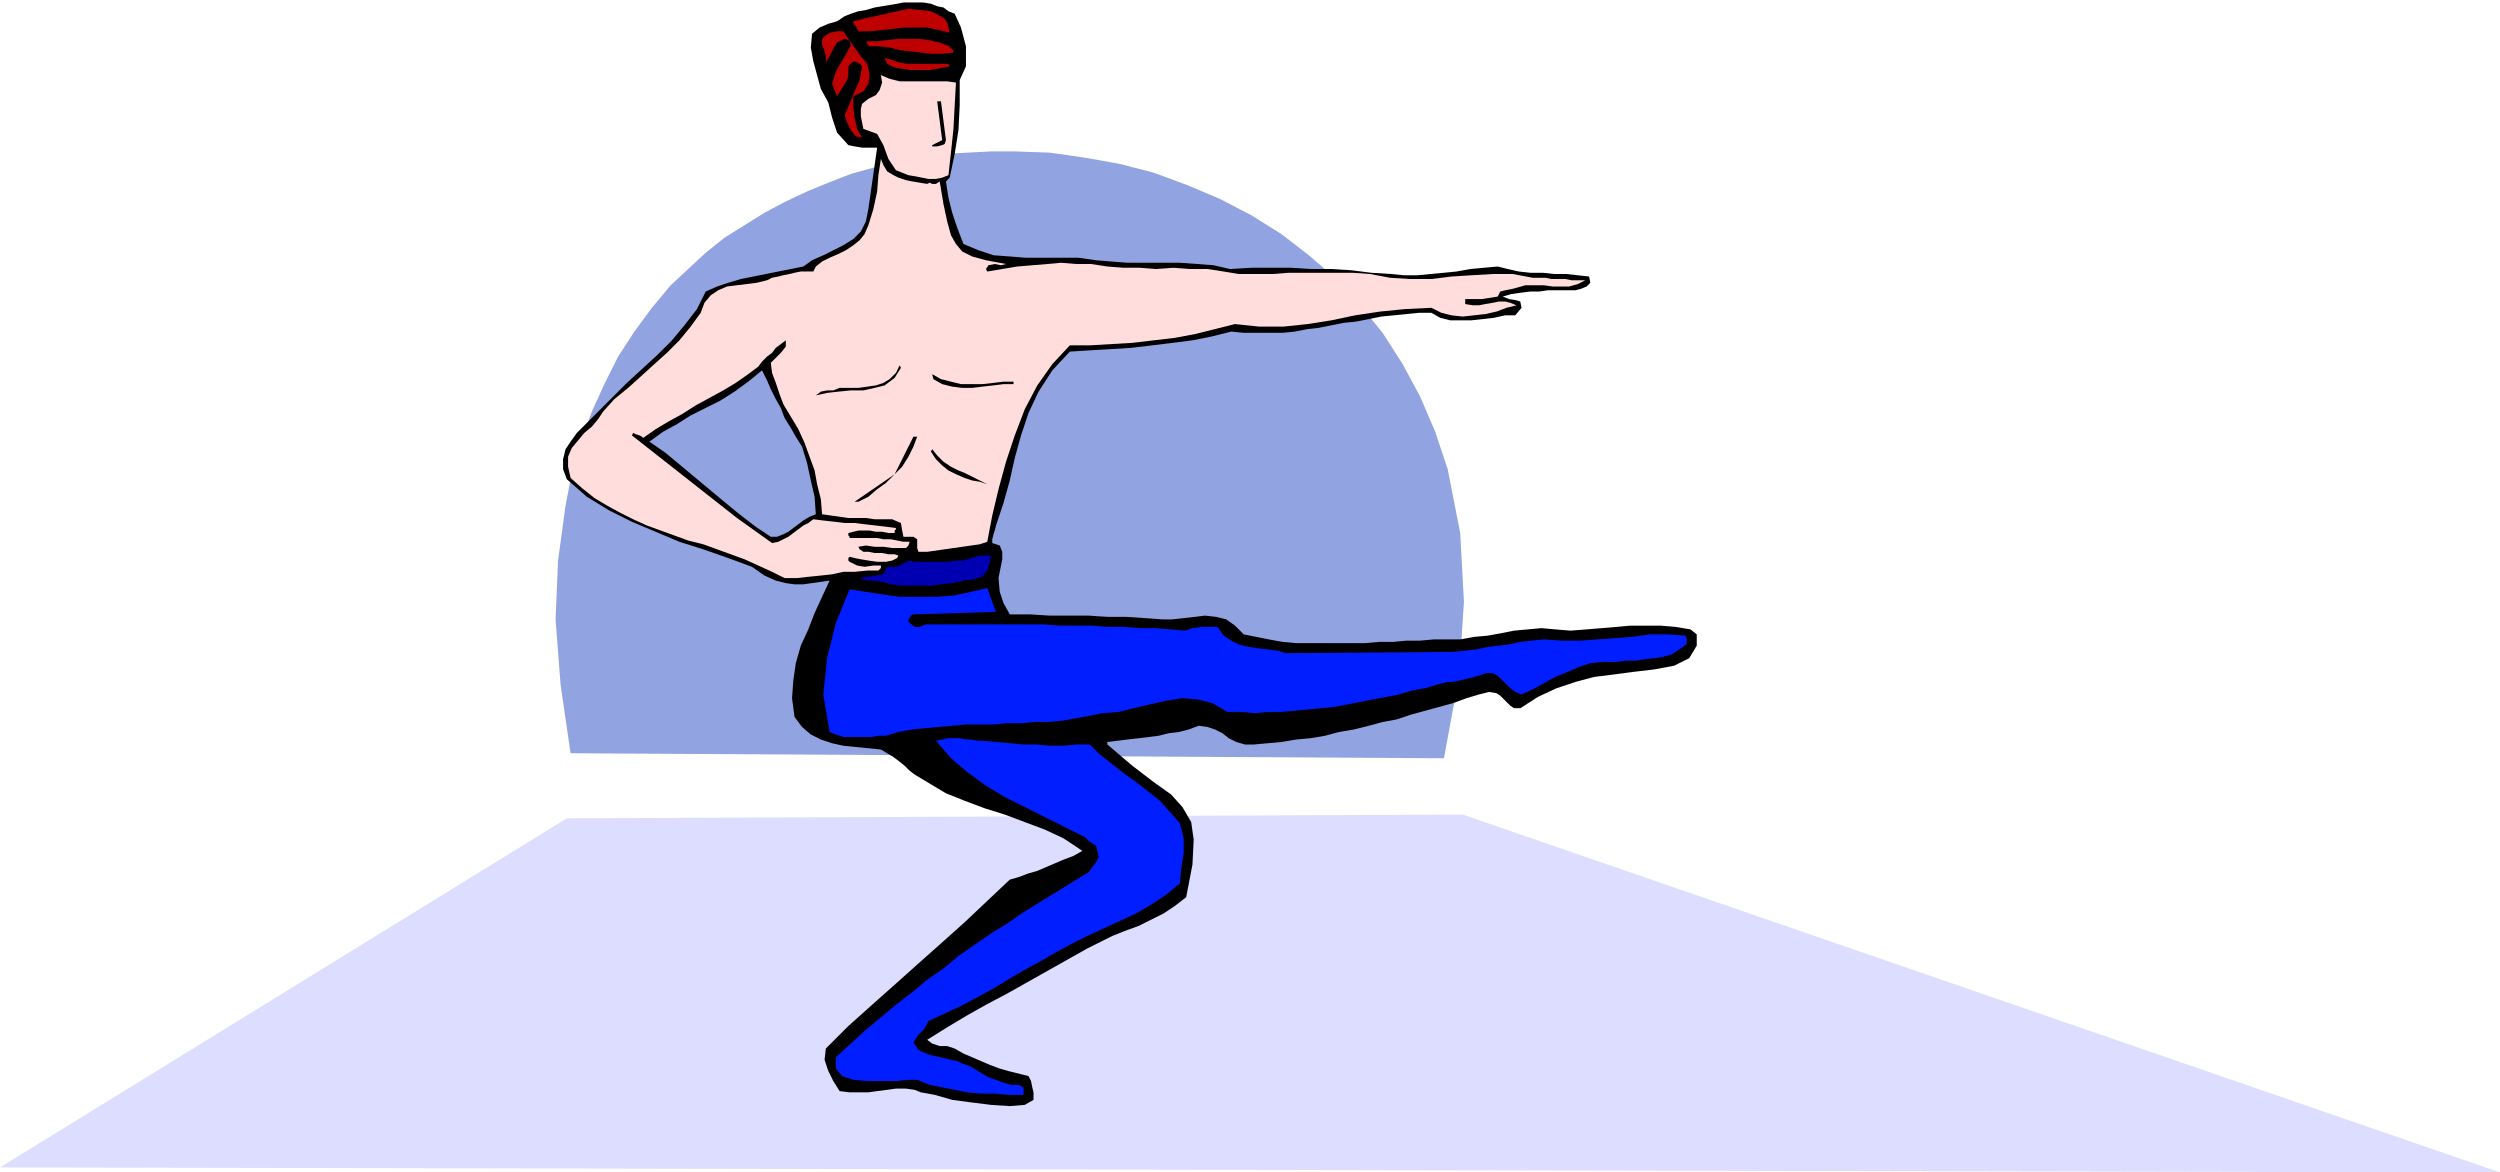
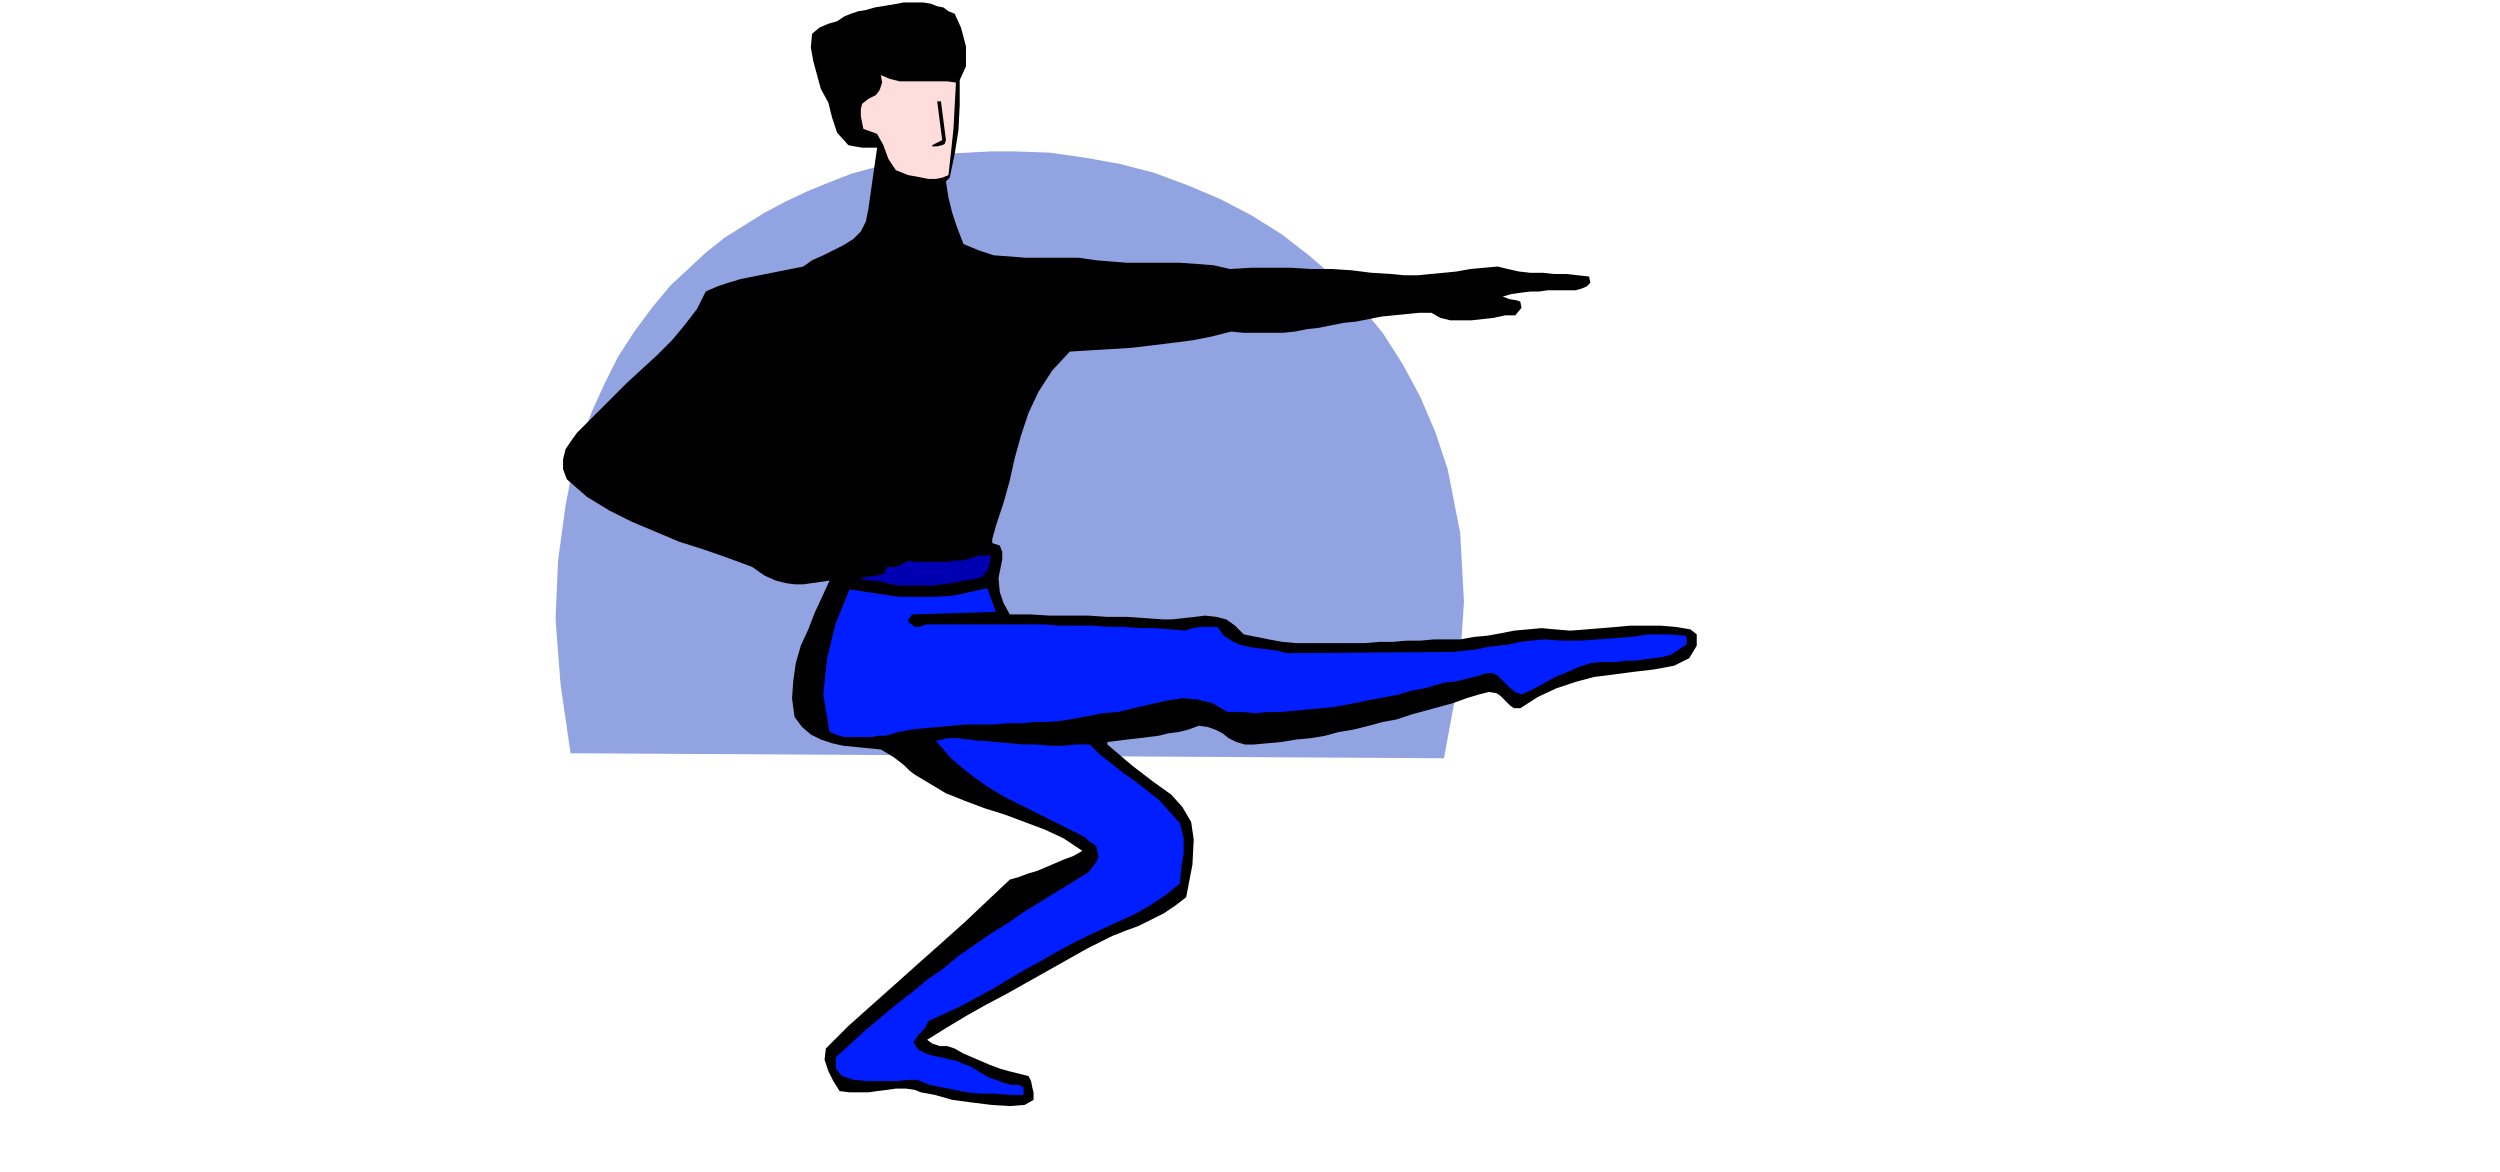
<svg xmlns="http://www.w3.org/2000/svg" fill-rule="evenodd" height="89.952" preserveAspectRatio="none" stroke-linecap="round" viewBox="0 0 1998 937" width="1.998in">
  <style>.pen1{stroke:none}.brush2{fill:#91a3e0}.brush4{fill:#000}.brush6{fill:#fdd}</style>
  <path class="pen1 brush2" d="m456 602-8-55-4-52 2-47 6-44 5-26 7-25 9-24 10-22 11-22 13-20 14-19 15-18 14-13 14-13 15-12 16-10 16-10 17-9 17-8 17-7 18-7 18-5 19-4 18-4 19-3 19-1 19-1h19l28 1 28 4 28 5 27 7 27 10 26 11 25 13 24 15 22 17 22 19 19 21 18 22 16 25 14 26 12 28 10 30 10 51 3 55-4 60-12 65-698-4z" />
-   <path class="pen1" style="fill:#ddf" d="m453 654 716-3 829 286L0 933l453-279z" />
  <path class="pen1 brush4" d="m763 11 5 11 4 15v16l-5 11v20l-1 20-3 19-4 19-3 3 2 13 3 12 4 12 5 13 12 5 12 4 13 1 13 1h42l14 2 12 1 13 1h42l14 1 13 1 13 3 17-1h32l16 1h16l16 1 16 2 16 1 10 1h11l10-1 11-1 10-1 11-2 11-1 11-1 8 2 9 2 9 1h10l9 1h10l9 1 9 1 1 5-3 3-5 2-4 1h-22l-7 1h-7l-8 1-7 1-7 2 5 2 6 1 3 1 1 5-5 6h-8l-9 2-9 1-9 1h-17l-8-2-7-4h-10l-10 1-10 1-10 1-10 2-10 2-10 1-10 2-10 2-9 1-10 2-10 1h-31l-10-1-16 4-15 3-16 2-16 2-17 2-16 1-17 1-16 1-14 15-11 17-8 17-6 18-5 18-4 18-5 18-6 18-1 4-1 3-1 4v3l6 2 2 5v6l-1 5-2 10 1 11 3 9 5 9h16l16 1h31l15 1h15l15 1 14 1h8l9-1 9-1 8-1 9 1 8 2 7 5 7 7 10 2 10 2 11 2 11 1h55l11-1h11l11-1h11l11-1h21l11-2 11-1 11-2 10-2 11-1 11-1 11 1 12 1 13-1 12-1 12-1 11-1h24l12 1 12 2 5 4v9l-6 10-12 6-16 3-17 2-15 2-16 2-15 4-15 5-15 7-14 9h-5l-3-2-2-2-3-3-3-3-3-2-6-1-8 2-10 3-11 4-11 3-11 3-11 3-12 4-11 2-11 3-12 3-12 2-11 3-12 2-11 1-12 2-11 1-11 1h-7l-7-2-6-3-5-4-6-3-6-2-7-1-8 3-8 2-8 1-8 2-8 1-8 1-9 1-8 1-8 1v2l20 17 17 13 14 10 9 10 7 12 2 14-1 20-5 26-9 7-9 6-10 5-10 5-11 4-10 4-10 5-10 5-16 9-16 9-16 9-16 9-17 9-16 9-15 9-16 10 4 3 6 2h6l6 2 7 4 7 3 7 3 7 3 8 3 7 2 8 2 8 2 2 4 1 5 1 4v6l-7 4-12 1-15-1-16-2-15-2-14-4-11-2-5-2-7-1h-8l-7 1-8 1-7 1h-15l-8-1-5-8-4-8-3-9 1-9 18-18 19-17 18-16 19-17 18-16 19-17 18-17 18-17 7-2 8-3 7-2 7-3 7-3 7-3 8-3 7-4-15-10-15-7-16-6-16-6-16-5-16-6-15-6-15-9-5-3-5-3-4-3-4-4-5-4-4-3-5-3-5-3-10-1-10-1-10-1-9-2-9-3-8-4-7-6-6-8-2-15 1-14 2-14 4-14 6-13 5-13 6-13 6-13-7 1-7 1-7 1h-7l-7-1-8-2-9-4-10-7-19-7-20-7-19-6-19-8-19-8-18-9-18-11-16-14-3-8v-8l2-8 4-6 5-7 6-6 6-6 5-5 11-11 12-12 12-11 12-11 12-12 10-12 10-13 7-14 9-4 9-3 10-3 10-2 10-2 10-2 10-2 10-2 7-5 9-4 8-4 8-4 8-5 6-6 4-8 2-10 7-49h-12l-6-1-5-1-9-10-4-12-3-12-6-11-3-11-3-11-2-11 1-11 6-5 7-3 7-2 6-4 5-2 6-2 6-1 7-2 6-1 6-1 6-1 5-1h16l6 1 5 2 5 1 4 3 5 2z" />
-   <path class="pen1" d="m752 13 3 2 2 3 1 4 1 4-9-2-9-2h-18l-9 1-9 1-10 1h-9l-1-2-1-2-2-2v-2l8-2 9-2 9-2 9-2 9-2 9 1 9 1 8 4zm-78 12 4 6 5 7 5 7 5 6 2 8-1 8-4 6-8 4v9l1 8 2 9 4 7-5-1-4-5-3-6-2-6 4-9 4-10 4-9 2-11-2-2-2-1-2-1-2 1-3 3v8l-1 3-8 13-4-10 3-10 6-10 5-9 1-2-1-3-1-1-3-1-6 3-3 5-3 6-3 5v-5l-1-4-2-5v-5l3-3 4-2 5-1h5zm88 17-9 1h-9l-8-1-9-1-8-1-8-2-9-1h-8v-1l-1-1v-1l-1-1h9l8-1 9-1h16l8 1 9 2 8 3v1l2 1 1 2v1zm-4 9 1 2-5 1-5 1-7 1h-14l-7-1-6-1-6-3-2-5 6 2 6 2 6 1h33z" style="fill:#bf0000" />
  <path class="pen1 brush6" d="m764 66-1 18-1 19-2 19-2 18-5 2-5 1h-6l-5-1-5-1-6-1-5-2-5-2-6-9-4-11-5-9-11-4-1-5-1-5v-6l1-4 5-4 6-3 3-4 2-6-1-6 7 3 8 2h38l7 1z" />
  <path class="pen1 brush4" d="m756 112-1 3-2 1-4 1h-4v-1l8-4-4-31h3l4 31z" />
-   <path class="pen1 brush6" d="m741 147 2-1 2 1h3l3-2 3 18 3 14 3 11 4 7 5 6 8 4 11 3 16 3-4 1-5-1-5 1-2 3 1 2 12-2 12-2 12-1 12-1 11-1 12 1h12l13 2 13 1h13l13 1 14-1 13 1h14l13 2 12 2h27l13-1h51l14 1 16 3 16 1h17l16-2 16-1 17-1h16l16 3h10l5 1h11l5 1h11l-6 3-7 2h-13l-7-1h-15l-7 2-4 1-5 1-4 1-2 4-6 1-7 1h-13v4l6 1h5l5-1 6-1 5-1h5l4 1 5 2-8 2-8 3-9 2-9 1-9 1-9-1-8-2-8-4-21 1-20 2-20 3-19 4-19 3-19 2h-20l-19-2-16 4-16 4-16 3-17 2-17 2-17 1-17 1h-16l-14 15-12 17-10 19-8 21-7 21-6 22-5 21-4 21-6 2-7 1-7 1-7 1-7 1-7 1-7 1h-7l-1-3v-7l-3-2h-8l-1-5-1-6-7-3h-14l-7-1h-14l-7-1-7-1-7-1-1-12-3-12-2-11-4-11-4-11-5-11-6-10-6-10-3-8-3-9-3-8-1-8 4-4 4-4 4-5v-5l-4 3-4 3-3 4-4 3-4 4-3 4-4 3-4 3-10 7-10 6-11 6-11 6-11 7-11 6-10 6-10 7-1-1-2-1-3-1-2-1-1 2 14 11 14 11 14 11 14 11 14 11 14 11 14 10 14 10 5-1 4-2 4-2 4-3 4-3 4-3 4-2 4-3 8 1 9 1 8 1h8l8 1 9 1 8 1 8 1v1l-1 1v2h-5l-5-1h-5l-5-1h-9l-4 1-4 1v2l1 1v1h22l5 1h6l5 1 5 1h5l-1 3-2 2h-11l-7-1h-7l-7-1-6 1 1 2 3 2h4l5 1h6l5 1h5l3 1-1 2-4 2-5 1h-7l-7-1-6-1-5-1-4-1-1 1v2l1 1 6 3 6 1 7-1h6v2l-1 1-1 1h-9l-10 1h-9l-9 2-9 1-10 1-9 1h-10l-10-5-11-5-11-5-11-4-11-4-11-4-12-3-11-4-11-4-11-4-11-5-10-5-11-6-10-6-10-8-9-8-2-9v-8l3-7 5-6 5-6 6-5 5-6 4-6 9-10 11-9 10-9 11-10 10-9 10-10 9-11 8-11 3-8 5-6 6-4 7-3 8-1 8-1 8-1 8-2 4-2 5-1 4-1 5-1 4-1 5-1h10l2-4 5-4 6-3 7-3 6-3 6-4 5-4 4-5 3-7 4-13 3-14 1-13 2-13 2 5 3 5 5 3 4 2 6 2 5 1 6 1 6 1z" />
  <path class="pen1 brush4" d="m720 294-5 8-8 6-8 2-9 2h-10l-10 1-9 1-9 2 4-3 5-1h5l5-2h15l7-1 7-1 6-2 5-3 5-5 3-6 1 2z" />
-   <path class="pen1 brush2" d="m641 357 4 13 3 14 3 13 1 14-5 2-5 3-4 3-4 3-4 3-4 2-5 2h-5l-12-8-13-10-11-9-12-10-12-10-12-10-12-10-13-9 11-8 11-6 11-7 12-6 12-6 11-7 11-8 11-9 4 8 3 7 4 8 4 7 3 8 5 8 4 7 5 8z" />
  <path class="pen1 brush4" d="M810 305v2h-8l-8 1-9 1-8 1h-8l-8-1-8-2-7-4-1-4 7 4 8 2 8 2h17l9-1 8-1h8zm-77 44-3 8-4 8-5 8-6 6-7 7-7 5-7 6-8 4h-3l32-22 15-30h3zm56 38-6-2-6-1-6-2-7-3-6-3-5-4-5-5-4-6 1-2 4 5 5 5 6 4 6 3 5 2 6 3 6 3 6 3z" />
  <path class="pen1" style="fill:#0000b2" d="m792 444-1 6-2 6-4 5-7 2-8 1-9 2-8 1-8 1h-25l-8-1-7-2-6-1h-6l-6-2 6-1 7-1 6-1 3-6h7l5-2 5-3 5 1h26l7-1h6l6-2 6-2h10z" />
  <path class="pen1" d="m796 489-66 2-2 1-1 2-1 1v2l5 4h4l5-2h94l13 1h26l13 1h12l13 1h12l12 1 12 1 6-2 7-1h13l5 7 6 4 6 3 8 2 7 1 8 1 8 1 7 2 133-1 10-1 9-1 9-2 9-1 8-1 9-2 9-1 10-1 14 1h15l14-1 14-1 13-1 14-2h15l14 1 1 2v5l-6 4-6 4-7 2-7 1-8 1-7 1h-8l-7 1h-11l-10 1-9 3-9 4-10 4-9 5-9 5-9 4-5-2-4-3-4-4-3-3-3-3-4-2h-5l-6 2-4 1-4 1-4 1-4 1-5 1h-4l-4 1-4 1-10 3-11 2-10 3-10 2-11 2-10 2-10 2-11 2-10 1-11 1-10 1-11 1h-11l-10 1-11-1h-11l-12-7-12-3-12-1-13 2-13 3-13 3-12 3-13 1-10 2-11 2-11 2-11 1h-11l-11 1h-11l-11 1h-22l-11 1-11 1-11 1-10 1-11 2-10 3h-6l-5 1h-23l-6-2-5-2-5-30 3-29 7-28 11-27 13 2 13 2 14 2h29l14-1 14-3 13-3 7 19zm75 106 8 8 9 7 10 8 10 7 9 7 10 8 8 9 8 9 3 12v12l-2 12-1 12-11 9-12 8-12 7-13 6-13 6-13 6-12 6-13 7-12 7-13 7-12 7-13 8-13 7-13 7-13 6-13 6-3 6-5 5-4 6 4 6 4 2 5 2 4 1 5 1 4 1 4 1 5 1 4 2 6 2 5 3 5 3 5 3 6 2 5 2 7 2h6l2 1 2 1v6h-12l-11-1h-11l-11-1-10-2-10-2-10-2-10-4h-7l-10 1h-23l-11-1-9-3-5-6v-9l12-11 12-11 12-10 12-10 13-10 12-10 13-9 12-10 13-9 13-9 13-8 13-9 13-8 13-8 13-8 13-8 3-4 3-4 2-4-1-5-1-4-3-2-3-2-3-3-16-8-16-8-16-8-16-8-15-9-15-11-13-11-12-14 5-1 4-1h10l5 1h4l5 1h4l11 1 11 1 11 1h10l11 1h11l10-1h11z" style="fill:#001eff" />
</svg>